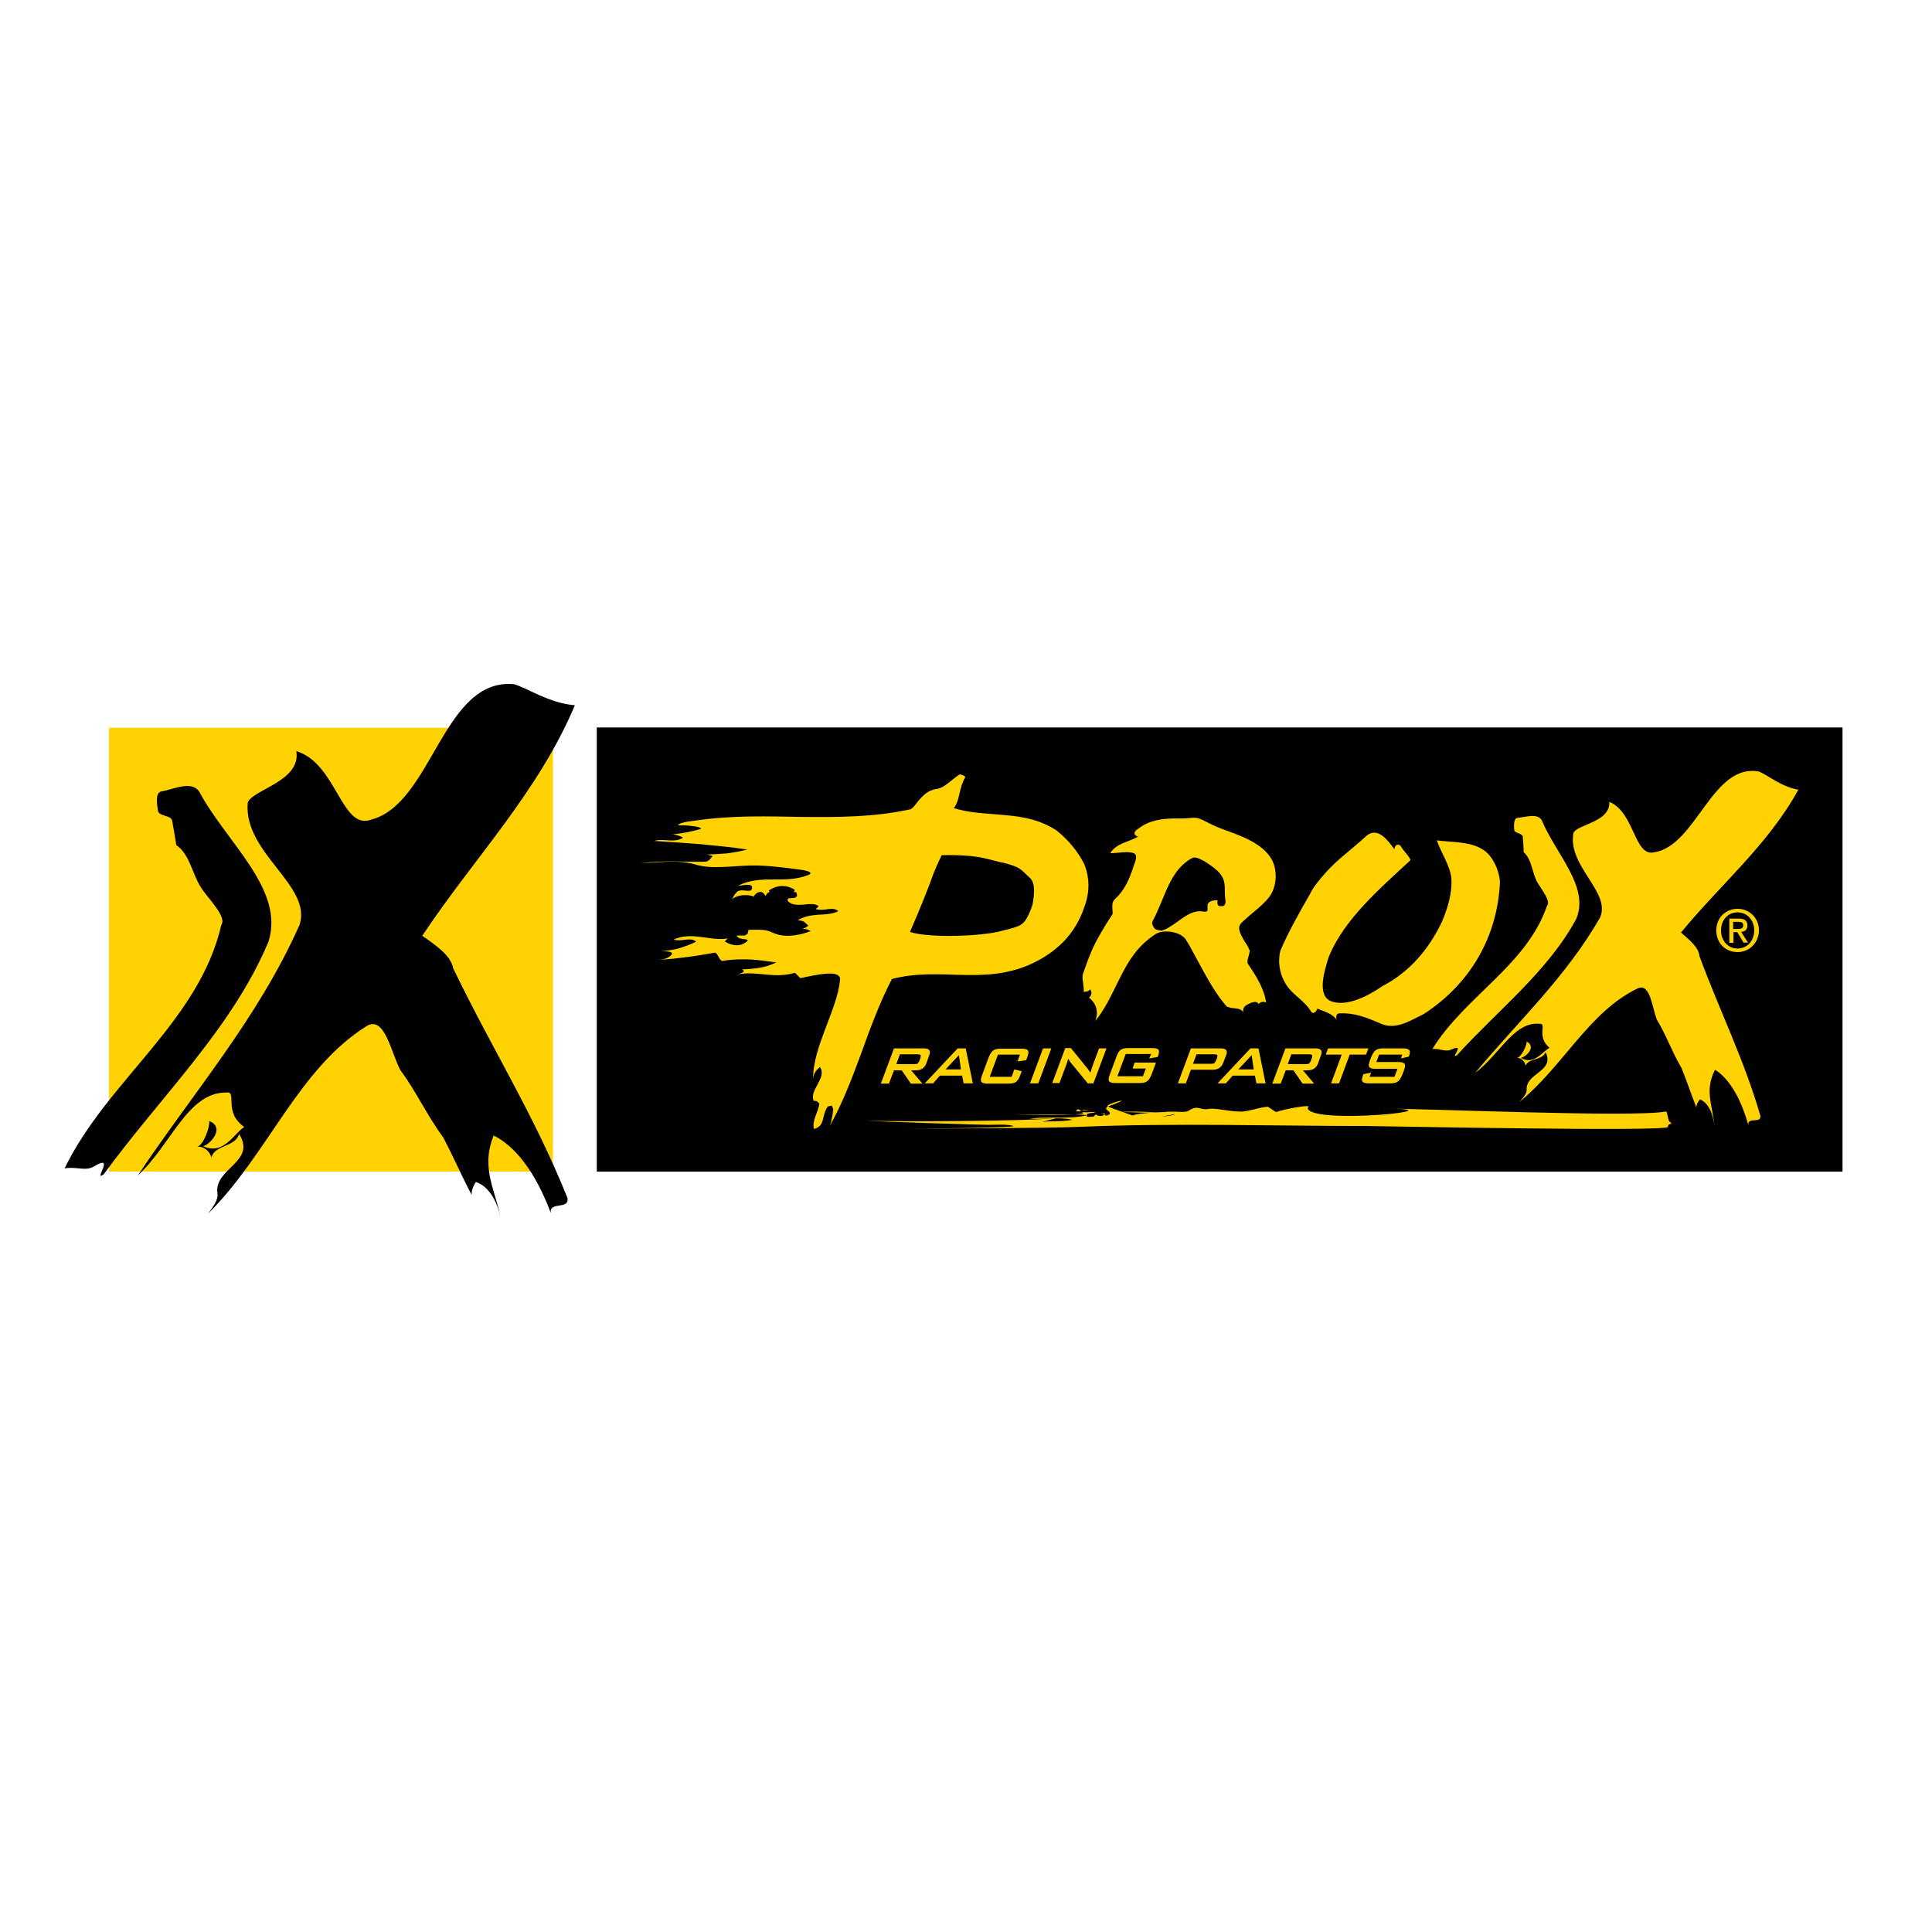
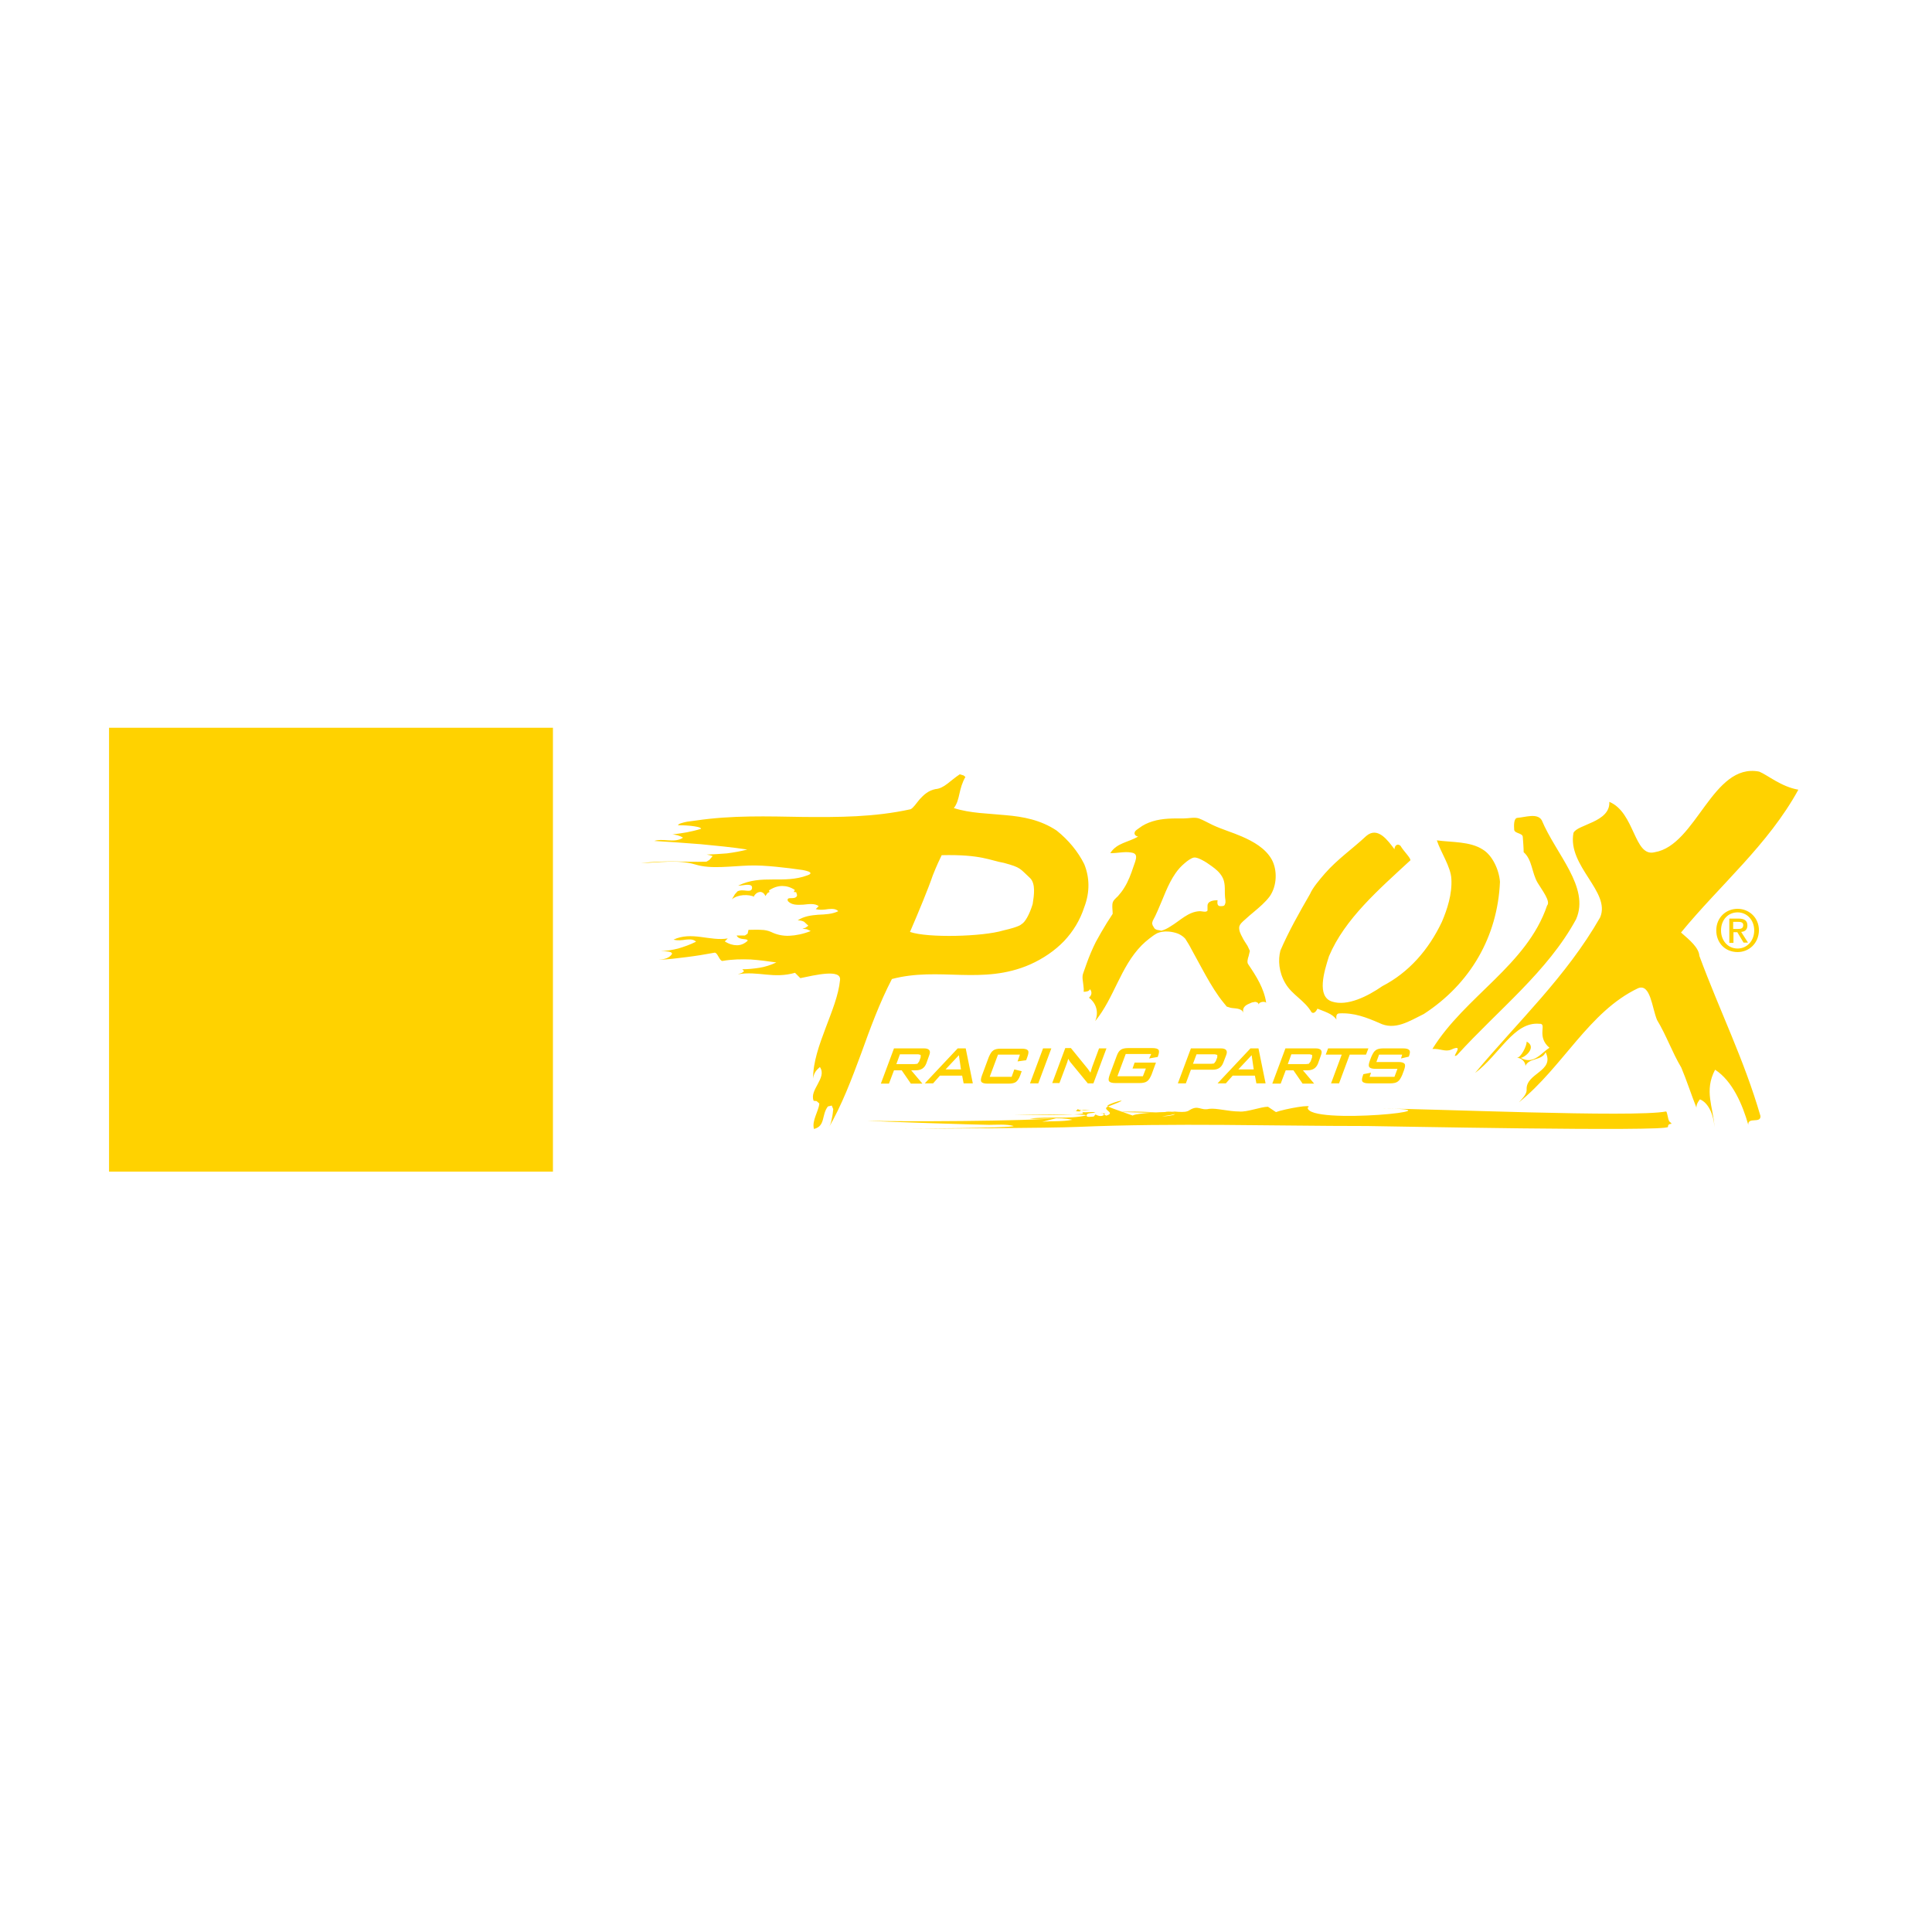
<svg xmlns="http://www.w3.org/2000/svg" version="1.1" id="layer" x="0px" y="0px" viewBox="0 0 652 652" style="enable-background:new 0 0 652 652;" xml:space="preserve">
  <style type="text/css">
	.st0{fill:#FFD200;}
</style>
-   <rect x="201.4" y="245.5" width="420.4" height="149.9" />
  <rect x="36.8" y="245.6" class="st0" width="149.8" height="149.8" />
-   <path d="M68.5,300.5c-3.7-5-4.1-11.9-9-15.3c-0.3-2-1-6.1-1.4-8.2c-0.3-2-4.5-1.4-4.8-3.4c-0.3-2.1-1-6.1,1.1-6.5  c4.2-0.7,10.1-3.8,12.8,0c9.3,17.4,29,33,23.4,50.7c-12.3,29.3-36.4,52.2-55.6,78.5c-3.8,2.7,4.2-7.2-3.2-2.7c-3,1.8-5.8,0-10,0.7  c14.4-29.7,45.4-49.5,52.9-82.2C76.5,309.7,71.3,304.3,68.5,300.5 M73.4,402.8c0.3,2-1.4,4.4-3.2,6.8c20.3-20.1,30.5-49.1,53.8-63.5  c5.9-3.1,8,9.2,11.1,15c5.5,7.5,9,15.3,14.5,22.8c3.1,5.8,6.5,13.6,9.6,19.4c-0.3-2,1.4-4.4,1.4-4.4c4.5,1.4,7.6,7.1,8.6,13.3  c-1.7-10.2-7.2-17.7-2.6-29c9.4,4.7,15.6,16.3,19.3,26.2c-0.7-4.1,6.3-1,5.6-5.1c-11-27.6-25.5-50.4-38.6-77.6  c-0.7-4.1-5.5-7.5-10.4-10.9c17.2-25.9,39.2-48.5,51.5-77.8c-8.7-0.7-16-5.8-20.5-7.1c-24-2.3-27.6,40.3-48.2,45.7  c-10.1,3.8-11.7-19.1-25.3-23.1c1.7,10.2-15,13-16.4,17.4c-1.5,17,21.8,27.9,17.5,41.2c-14.1,31.7-35.7,56.3-54.6,84.6  c11.2-10.3,16.8-28,29.7-28c4.2-0.7-1.1,6.5,6.2,11.6c-3.8,2.7-7,9.6-13.9,6.5c2.1-0.3,7.8-6.2,2.1-8.5c0.3,2.1-2,8.3-4.1,8.7  c2.1-0.3,4.4,1.5,4.8,3.6c1.4-4.4,8-3.4,9.4-7.9C86.7,392.2,72,394.3,73.4,402.8" />
  <path class="st0" d="M297.3,365.6l4.4-11.8h10.1c1.8,0,2.4,0.8,1.8,2.3l-1,2.8c-0.6,1.5-1.7,2.3-3.5,2.3h-1.6l3.8,4.5h-3.9l-3.1-4.5  h-2.6l-1.7,4.5H297.3z M309.9,355.8h-6.2l-1.2,3.3h6.2l0.9-0.1l0.6-0.8l0.5-1.4l0-0.8L309.9,355.8 M312.1,365.6l11.1-11.8h2.7  l2.4,11.8h-3.1l-0.5-2.6h-7.5l-2.3,2.6H312.1z M319.1,360.9h5.2l-0.7-4.8L319.1,360.9z M343.4,358.2l2.9-0.4l0.4-1.1  c0.4-1.1,0.5-1.8,0.2-2.2c-0.3-0.4-1-0.6-2.1-0.6h-7.1c-1.1,0-2,0.2-2.5,0.6c-0.6,0.4-1,1.1-1.5,2.2l-2.3,6.2  c-0.4,1.1-0.5,1.8-0.2,2.2c0.3,0.4,1,0.6,2.1,0.6h7.1c1.1,0,2-0.2,2.5-0.6c0.5-0.4,1-1.1,1.4-2.2l0.5-1.4l-2.5-0.6l-0.9,2.5H334  l2.8-7.5h7.4L343.4,358.2z M350.4,365.6l4.4-11.8H352l-4.4,11.8H350.4z M357.5,365.6l2.4-6.4c0.2-0.5,0.4-1.1,0.6-1.9l0.6,1l6,7.3  h1.9l4.4-11.8h-2.5l-2.3,6.2c-0.1,0.3-0.3,0.9-0.6,2l-0.9-1.3l-5.7-7h-1.9l-4.4,11.8H357.5z M387.8,357.2l2.9-0.5l0.1-0.3  c0.4-1,0.4-1.8,0.2-2.1c-0.3-0.4-1-0.6-2.1-0.6h-8.2c-1.1,0-2,0.2-2.5,0.6c-0.6,0.4-1,1.1-1.4,2.2l-2.3,6.2  c-0.4,1.1-0.5,1.8-0.2,2.2c0.3,0.4,1,0.6,2.1,0.6h8.2c1.1,0,2-0.2,2.5-0.6c0.6-0.4,1-1.1,1.5-2.2l1.5-4.1h-7.2l-0.7,2h4.5l-1,2.6  h-8.6l2.8-7.5h8.6L387.8,357.2z M397.5,365.6l4.4-11.8H412c1.8,0,2.4,0.8,1.8,2.3l-1,2.6c-0.6,1.5-1.7,2.3-3.5,2.3h-7.4l-1.7,4.6  H397.5z M410,355.8h-6.2l-1.2,3.2h6.2l0.9-0.1l0.6-0.8l0.5-1.3l0-0.8L410,355.8 M410.9,365.6l11.1-11.8h2.7l2.4,11.8h-3.1l-0.5-2.6  H416l-2.3,2.6H410.9z M417.9,360.9h5.2l-0.7-4.8L417.9,360.9z M429.4,365.6l4.4-11.8H444c1.8,0,2.4,0.8,1.8,2.3l-1,2.8  c-0.6,1.5-1.7,2.3-3.5,2.3h-1.6l3.8,4.5h-3.9l-3.1-4.5h-2.6l-1.7,4.5H429.4z M442,355.8h-6.2l-1.2,3.3h6.2l0.9-0.1l0.6-0.8l0.5-1.4  l0-0.8L442,355.8 M461,355.9l0.8-2.1h-13.6l-0.8,2.1h5.4l-3.6,9.7h2.7l3.6-9.7H461z M472.8,357.2l2.6-0.6l0.1-0.2  c0.4-1,0.4-1.7,0.1-2c-0.3-0.4-1-0.6-2.1-0.6h-6.7c-1.1,0-2,0.2-2.5,0.6c-0.6,0.4-1,1.1-1.5,2.2l-0.5,1.3c-0.4,1.1-0.5,1.8-0.2,2.2  c0.3,0.4,1,0.6,2.1,0.6h7.4l-1,2.7h-8.4l0.5-1.4l-2.6,0.5l-0.1,0.3c-0.4,1.1-0.5,1.8-0.2,2.2c0.3,0.4,1,0.6,2.1,0.6h7.3  c1.1,0,2-0.2,2.5-0.6c0.6-0.4,1-1.1,1.5-2.2l0.6-1.6c0.4-1.1,0.5-1.8,0.2-2.2c-0.3-0.4-1-0.6-2.1-0.6h-7.4l0.9-2.5h7.8L472.8,357.2z   M427.9,373.5c-2.4,0-7.2,1.9-9.7,1.6c-3.6,0-7.7-1.2-10.1-0.9c-3,0.7-3.6-1.4-6.6,0.4c-1.8,1.4-5.4,0-8.4,0.7  c1.2,0,3.6-0.4,3.6,0.4c0,1.1-6.6,1.1-4.8,1.1c19.1-2.8-18.4-1.2-7.8,0.4c0.6,0-10.1-3.5-10.1-3.8c-2.4-0.4,11.2-4.2,0,0  c-2.6,1,2.9,2.1-0.7,3.1l-1.2-0.7c6-1.1,12,0,18-0.4c-6-0.4-12.6-0.4-18.6,0.4c-0.6,0,1.8-0.4,1.2,0.3c-0.6,0.7-1.8,0.7-3,0  l-0.6,0.7c-0.6,0-2.4,0.4-2.4-0.3c0-1.1,1.8-0.7,3-1.1c-1.8-0.4-3.6,0.4-5.4-0.4c1.2-0.7,2.4-0.3,3.6-0.3c-1.2,0-3,0.3-4.2-0.4  l-0.6,0.7h-1.2c1.8,0,3.6,0,3.6,0.7c0.6,0.7-22.2,0.6-23.4,0.6c1.2,0,23.4-0.6,24.6,0.1c-6,1.4-12.6,0.3-19.2,1.1  c4.8,0.4,9.6-0.7,14.4,0.4c-3.6,0.7-6.6,0.3-10.2,0.7l5-1.3c-9,1.1-55,1.3-64,0.9c3,0.3,38,1.4,41,1.4c2.4,0,6-0.3,8.4,0.4  c-0.6,0.7-35.9,0.9-37.1,0.9c8.4,0,50.3-0.2,58.7-0.6c33-1.4,65.4-0.3,97.7-0.3c3,0,101.5,2,101.5,0.3c0-1.8,2.3-0.3,0.5-1.8  c-0.6-0.7-0.7-3.5-1.2-3.4c-11,2.1-80.4-1-96.5-1c31.3,0-24.4,5.8-24.4-0.3c2.4-1.4-7.7,0.4-10.7,1.5 M421.3,325.5  c-0.6-0.7-0.2-2,0.1-2.9l0.4-1.7l-0.8-1.7c-0.6-1-1.3-1.9-1.8-3c-0.5-0.9-1.1-2.1-1-3.3c0.1-1,1.2-1.9,2-2.6c1-0.9,2-1.8,3-2.6  c1.9-1.6,3.8-3.2,5.3-5.2c2.5-3.6,2.6-8.9,0.7-12.4c-2.1-3.8-6.2-6.1-10.1-7.8c-3.2-1.4-6.7-2.4-9.9-3.9c-1.5-0.7-3-1.6-4.6-2.2  c-1.5-0.5-3.5,0-5.1,0c-3.5,0-7.1-0.1-10.6,1c-1.6,0.5-3.1,1.2-4.4,2.2c-0.5,0.4-1.5,0.9-1.6,1.6c-0.2,0.7,0.6,1.3,1.2,1.3  c-3.3,2-7.2,2.1-9.4,5.6c2.3,0.1,4.7-0.6,7-0.2c0.8,0.1,1.6,0.4,1.7,1.3c0.1,1.1-0.6,2.5-0.9,3.5c-0.8,2.4-1.7,4.9-3.1,7.1  c-0.6,1-1.3,1.9-2.1,2.8c-0.9,0.9-1.8,1.5-1.9,2.8c-0.1,1.1,0.1,2.1,0.1,3.2l-0.9,1.4l-1.1,1.7c-1.3,2.1-2.5,4.2-3.7,6.4  c-1.2,2.4-2.2,4.8-3.1,7.3c-0.4,1.1-0.8,2.2-1.2,3.4c-0.4,1.2,0,2.6,0.1,3.8c0.1,0.8,0.2,1.6,0.1,2.3c0.6,0,2-0.1,2.1-0.9  c0.8,0.9,0.7,2-0.3,2.9c2.4,1.8,3.4,4.8,2.1,7.9c6.4-7.8,8.5-18.3,15.7-25.6c0.8-0.8,1.6-1.5,2.5-2.2c0.9-0.7,1.8-1.4,2.8-1.9  c2.2-0.9,4.9-0.6,7,0.2c0.9,0.4,1.8,1,2.4,1.7c0.7,1.1,1.4,2.2,2,3.4c1.2,2.2,2.4,4.4,3.6,6.6c1.8,3.3,3.6,6.5,5.8,9.6  c0.6,0.8,1.1,1.5,1.7,2.2l0.9,1.1l1.3,0.4c1.4,0.3,3.7,0,4.3,1.7c-0.4-1.6,0.5-2.5,2-3.1l0.9-0.4l1.1-0.2c0.6,0.1,1.2,0.3,1.1,1  c0.1-1,2.1-1.3,2.6-0.7C426.6,333.6,424,329.5,421.3,325.5 M411.7,305.8c-1-0.1-0.9-1.2-0.8-2c-1.2,0-3.4,0.2-3.4,1.9l0,1.6  c-0.4,0.7-1.9,0.2-2.5,0.2c-4,0.1-6.7,3.2-10.1,5.2c-0.9,0.6-1.9,1.1-3,1.4c-0.8-0.3-1.6-0.1-2.3-0.8l-0.6-1l-0.2-0.7l0.2-0.8  c0.6-1.1,1.2-2.3,1.7-3.5c1.9-4.2,3.3-8.7,6-12.6c0.9-1.3,1.9-2.4,3.1-3.4c0.8-0.7,2.1-1.7,3.1-1.9c0.9-0.1,1.9,0.4,2.7,0.8  c1.2,0.6,2.2,1.3,3.3,2.1c1.4,1,2.6,2,3.5,3.5c0.6,1,0.8,2,0.9,3.1c0.1,1.2,0,2.4,0.1,3.6c0,0.7,0.4,1.9,0,2.6  C413.3,305.9,412.3,305.8,411.7,305.8 M518.9,297.9c1.5,2.5,4.5,6.3,3.2,7.7c-6.8,20.1-27.7,30.6-38.7,48.4c2.7-0.2,4.3,1.1,6.4,0.2  c5-2.3-0.7,3.4,1.9,1.9c13.9-15.3,30.6-28.2,40.2-45.9c4.7-10.8-6.8-21.9-11.6-33.4c-1.5-2.5-5.5-1-8.2-0.8c-1.3,0.1-1.2,2.7-1.1,4  c0.1,1.3,2.8,1.1,2.9,2.4c0.1,1.3,0.3,3.9,0.3,5.2C517.1,290.1,516.9,294.5,518.9,297.9 M356.6,280.3c-5.4-3.6-11.3-4.7-17.2-5.2  c-5.9-0.6-11.9-0.6-17.5-2.4c1.1-1.4,1.5-3.1,1.9-4.9c0.4-1.8,0.9-3.7,2-5.6l-0.6-0.5l-1.3-0.4c-1.5,1-2.9,2.2-4.2,3.2  c-1.3,1-2.6,1.7-4,1.8c-2.5,0.5-4,2-5.3,3.4c-1.2,1.4-2.1,2.9-3.1,3.4c-12.3,2.7-24.3,2.7-36.3,2.6c-12-0.2-23.9-0.6-36.1,1.2  c0,0-1.5,0.2-3,0.4c-1.5,0.3-3,0.7-3.1,1.2c0.5,0,2.4,0,4.3,0.2c1.8,0.2,3.5,0.5,3.5,1c-1.6,0.5-3.3,0.9-4.9,1.2  c-1.6,0.3-3.2,0.5-4.8,0.7c0.6,0,1.2,0.2,1.8,0.3c0.6,0.2,1.2,0.4,1.8,0.8c-1.5,1-3.2,1-4.9,0.9c-1.7-0.1-3.3-0.3-4.8,0.2  c5.2,0.3,10.5,0.7,15.7,1.1c5.2,0.5,10.5,1,15.7,1.8c-2.3,0.6-4.6,1-6.9,1.3c-2.3,0.2-4.5,0.3-6.8,0.4l1,0.2l1,0.3l-1.1,1.3l-1,0.6  c-3.9,0.1-7.4,0-11-0.1c-3.6,0-7.2,0.1-11.1,0.6c2.9-0.1,6-0.4,9.2-0.5c3.1-0.1,6.2,0.1,9,0.9c2.8,0.9,5.9,1,9,0.9  c3.1-0.1,6.3-0.4,9.2-0.5c2.9-0.1,6,0.1,9.1,0.4c3.1,0.3,6.2,0.7,9,1.1c0,0,1.2,0.2,2,0.5c0.8,0.3,1.2,0.8-0.3,1.3  c-4,1.5-7.8,1.4-11.7,1.4c-3.8,0-7.7,0.1-11.7,2.1c1,0,2.2-0.3,3.1-0.3c1,0,1.7,0.2,1.6,1.1c-0.1,0.9-0.8,1-1.8,0.9  c-0.9-0.1-2.1-0.3-3.1,0.2l-0.9,1l-1,1.7c0.9-0.8,2.4-1.3,3.8-1.4c1.5-0.1,2.9,0.1,3.8,0.6l-0.1-0.1l-0.1-0.1c0.6-1,1.3-1.4,2.1-1.5  c0.7,0,1.4,0.4,1.8,1.4l0.7-1l0.7-0.4l-0.1-0.2l-0.1-0.3c1.5-1,3-1.5,4.5-1.5c1.4,0,2.8,0.4,4.2,1.3l-0.1,0.4l-0.3,0.3l0.9,0.1  l0.3,1c-0.1,0.9-1.1,1-1.9,1c-0.8,0-1.6,0-1.2,1c1.3,1.4,3.2,1.3,5.2,1.2c1.9-0.2,3.9-0.5,5.2,0.5l-0.5,0.5l-0.5,0.5  c1.4,0.4,2.9,0.2,4.2,0c1.3-0.1,2.5-0.2,3.4,0.7c-2,1-4.4,1.1-6.8,1.2c-2.4,0.2-4.8,0.5-6.9,1.9c1,0,1.7,0.2,2.2,0.5l1.4,1.3l-1,0.7  l-1,0.3l1.5,0.2l1.3,0.6c-2.5,1-5,1.5-7.2,1.6c-2.3,0.1-4.4-0.4-6.2-1.3c-0.9-0.4-2.1-0.7-3.4-0.7c-1.3-0.1-2.8,0-4.2,0l-0.3,1.3  l-0.9,0.6l-1.4,0l-1.4,0c0.4,0.9,1.3,1.1,2.2,1.2c0.8,0.1,1.6,0.1,1.5,0.6c-1.1,1-2.3,1.5-3.6,1.5c-1.3,0-2.7-0.4-4.1-1.3l0.5-0.5  l0.5-0.5c-2.9,0.5-6-0.1-9.1-0.5c-3.1-0.4-6.2-0.5-9.2,0.9c1.4,0.4,2.9,0.2,4.2,0c1.3-0.1,2.5-0.2,3.4,0.7c-2,1-4,1.7-6,2.3  c-2,0.5-3.9,0.8-5.9,0.9c0.5,0,1.4,0,2.3,0.1c0.8,0.1,1.5,0.3,1.5,0.8c-0.4,0.7-1.1,1.2-1.9,1.5c-0.8,0.3-1.7,0.4-2.6,0.5  c3.1-0.1,6.3-0.5,9.4-0.9c3.2-0.4,6.3-0.9,9.5-1.5c0.5,0,0.9,0.7,1.3,1.4c0.4,0.7,0.8,1.4,1.3,1.4c3.4-0.6,6.5-0.6,9.5-0.5  c3,0.2,5.8,0.6,8.7,1c-1.9,0.9-3.8,1.5-5.7,1.8c-1.9,0.3-3.9,0.5-5.8,0.5l0.3,0.3l0.3,0.4l-0.7,0.5l-1.4,0.5  c3.4-0.6,6.5-0.2,9.6,0.1c3.1,0.3,6.2,0.4,9.7-0.6l0.9,0.9l0.9,0.9c2.4-0.5,5.9-1.3,8.7-1.5c2.8-0.2,4.9,0.2,4.7,2.1  c-0.5,5.2-2.8,10.7-4.9,16.3c-2.1,5.6-4.2,11.3-4.2,17c0.1-0.9,0.4-1.7,0.8-2.3c0.4-0.6,0.9-1.1,1.5-1.6c1.3,1.9,0.3,3.8-0.7,5.7  c-1,1.9-2.2,3.8-1.4,5.7l1,0.1l0.9,0.8c-0.1,1.4-0.8,2.8-1.3,4.3c-0.5,1.4-0.9,2.9-0.5,4.3c2-0.5,2.6-1.7,3-3.1  c0.4-1.4,0.6-3.1,1.7-4.5l1.3-0.3l0.5,1.2c-0.1,0.9-0.2,2.1-0.5,3.3c-0.2,1.2-0.6,2.4-1.2,3.3c4.7-8.1,7.9-16.7,11.1-25.3  c3.1-8.6,6.2-17.1,10.4-25.2c7.9-2.1,15.5-1.6,23.2-1.4c7.7,0.2,15.4,0,23.4-3.5c4.5-2,8.4-4.7,11.5-7.9c3.1-3.3,5.4-7.1,6.8-11.4  c2-5.2,1.8-10.2,0-14.6C363.8,287.4,360.6,283.5,356.6,280.3 M344.7,311.9c0,0-0.4,0.8-6.1,2.1c-6.9,2.1-25.5,2.6-31.5,0.5  c2.9-6.7,6.2-14.7,7.7-19.1c1.3-3.3,2.4-5.6,3-6.8c13.4-0.3,16.3,1.8,21,2.6c5.9,1.6,5.3,1.9,8.9,5.2c1.8,1.9,1.3,5.6,0.8,8.7  C347.4,308.7,345.9,311.3,344.7,311.9 M447.1,294.8c-1.9,2.2-4.1,4.8-5,6.9c-3.7,6.4-7.3,12.8-10,19.1c-0.8,3.1-0.6,7.2,1.7,11.1  c2.3,3.9,6.5,5.7,8.8,9.7c1.1,0.9,2-1.2,2-1.2c2.1,0.9,5.2,1.7,6.4,3.7c-0.1-1-0.1-2,0.9-2.1c5.1-0.3,9.3,1.4,13.5,3.2  c5.3,2.7,10.2-0.6,15.1-3c15.7-10.2,24.9-26.1,25.7-44.6c-0.3-4.1-2.6-9-5.8-10.9c-4.3-2.8-10.4-2.4-15.5-3.1c1.3,4,4.7,8.9,4.9,13  c0.3,5.1-1.4,10.3-3.2,14.5c-4.5,9.5-11.2,17.1-20.1,21.7c-4.9,3.4-11.8,6.9-17,5.2c-5.2-1.7-2.7-10-1-15.3  c5.3-12.6,16.9-22.6,27.5-32.4c-0.1-1-2.2-2.9-3.4-4.9c-1.1-0.9-2,0.1-2,1.2c-2.2-2.9-5.6-7.8-9.5-4.5  C456.4,286.5,451.4,289.9,447.1,294.8 M515.2,367.7c0.1,1.4-1.2,2.8-2.6,4.3c14.9-12,23.6-30.6,40.2-38.5c4.2-1.7,4.7,6.6,6.4,10.7  c3.2,5.3,5,10.7,8.2,16.1c1.7,4,3.5,9.5,5.1,13.5c-0.1-1.4,1.2-2.8,1.2-2.8c2.9,1.2,4.6,5.2,4.9,9.4c-0.4-6.9-3.6-12.2,0.2-19.4  c5.9,3.8,9.3,11.9,11.2,18.6c-0.2-2.8,4.3-0.3,4.1-3c-5.5-19-13.6-35.1-20.6-54c-0.2-2.8-3.2-5.3-6.2-7.9  c13.2-16.1,29.4-29.6,39.6-48.2c-5.8-1-10.3-4.9-13.2-6.1c-15.8-3.1-21.2,24.9-35.3,27.2c-7,1.8-6.6-13.4-15.3-17  c0.4,6.9-10.9,7.6-12.1,10.5c-2.1,11.2,12.7,19.9,9,28.5c-11.5,20.1-27.6,35-42.2,52.5c8.2-6.1,13.1-17.4,21.7-16.6  c2.8-0.2-1.2,4.2,3.4,8.1c-2.7,1.6-5.3,5.9-9.7,3.4c1.4-0.1,5.6-3.6,2-5.5c0.1,1.4-1.9,5.4-3.3,5.5c1.4-0.1,2.9,1.3,2.9,2.7  c1.2-2.8,5.6-1.7,6.8-4.6C524.8,361.6,514.9,362.1,515.2,367.7 M586.4,321.3c-4.2,0-7.2-3.1-7.2-7.3c0-4.4,3.3-7.3,7.2-7.3  c3.8,0,7.2,2.9,7.2,7.3C593.5,318.4,590.2,321.3,586.4,321.3 M586.4,307.9c-3.2,0-5.6,2.5-5.6,6.1c0,3.3,2.2,6.1,5.6,6.1  c3.1,0,5.6-2.5,5.6-6.1C592,310.4,589.5,307.9,586.4,307.9 M584.9,318.2h-1.3V310h3.1c2,0,3,0.7,3,2.3c0,1.5-0.9,2.1-2.1,2.2  l2.3,3.6h-1.5l-2.1-3.5h-1.3V318.2z M586.4,313.5c1,0,1.9-0.1,1.9-1.3c0-1-0.9-1.1-1.8-1.1h-1.6v2.4H586.4z" />
</svg>